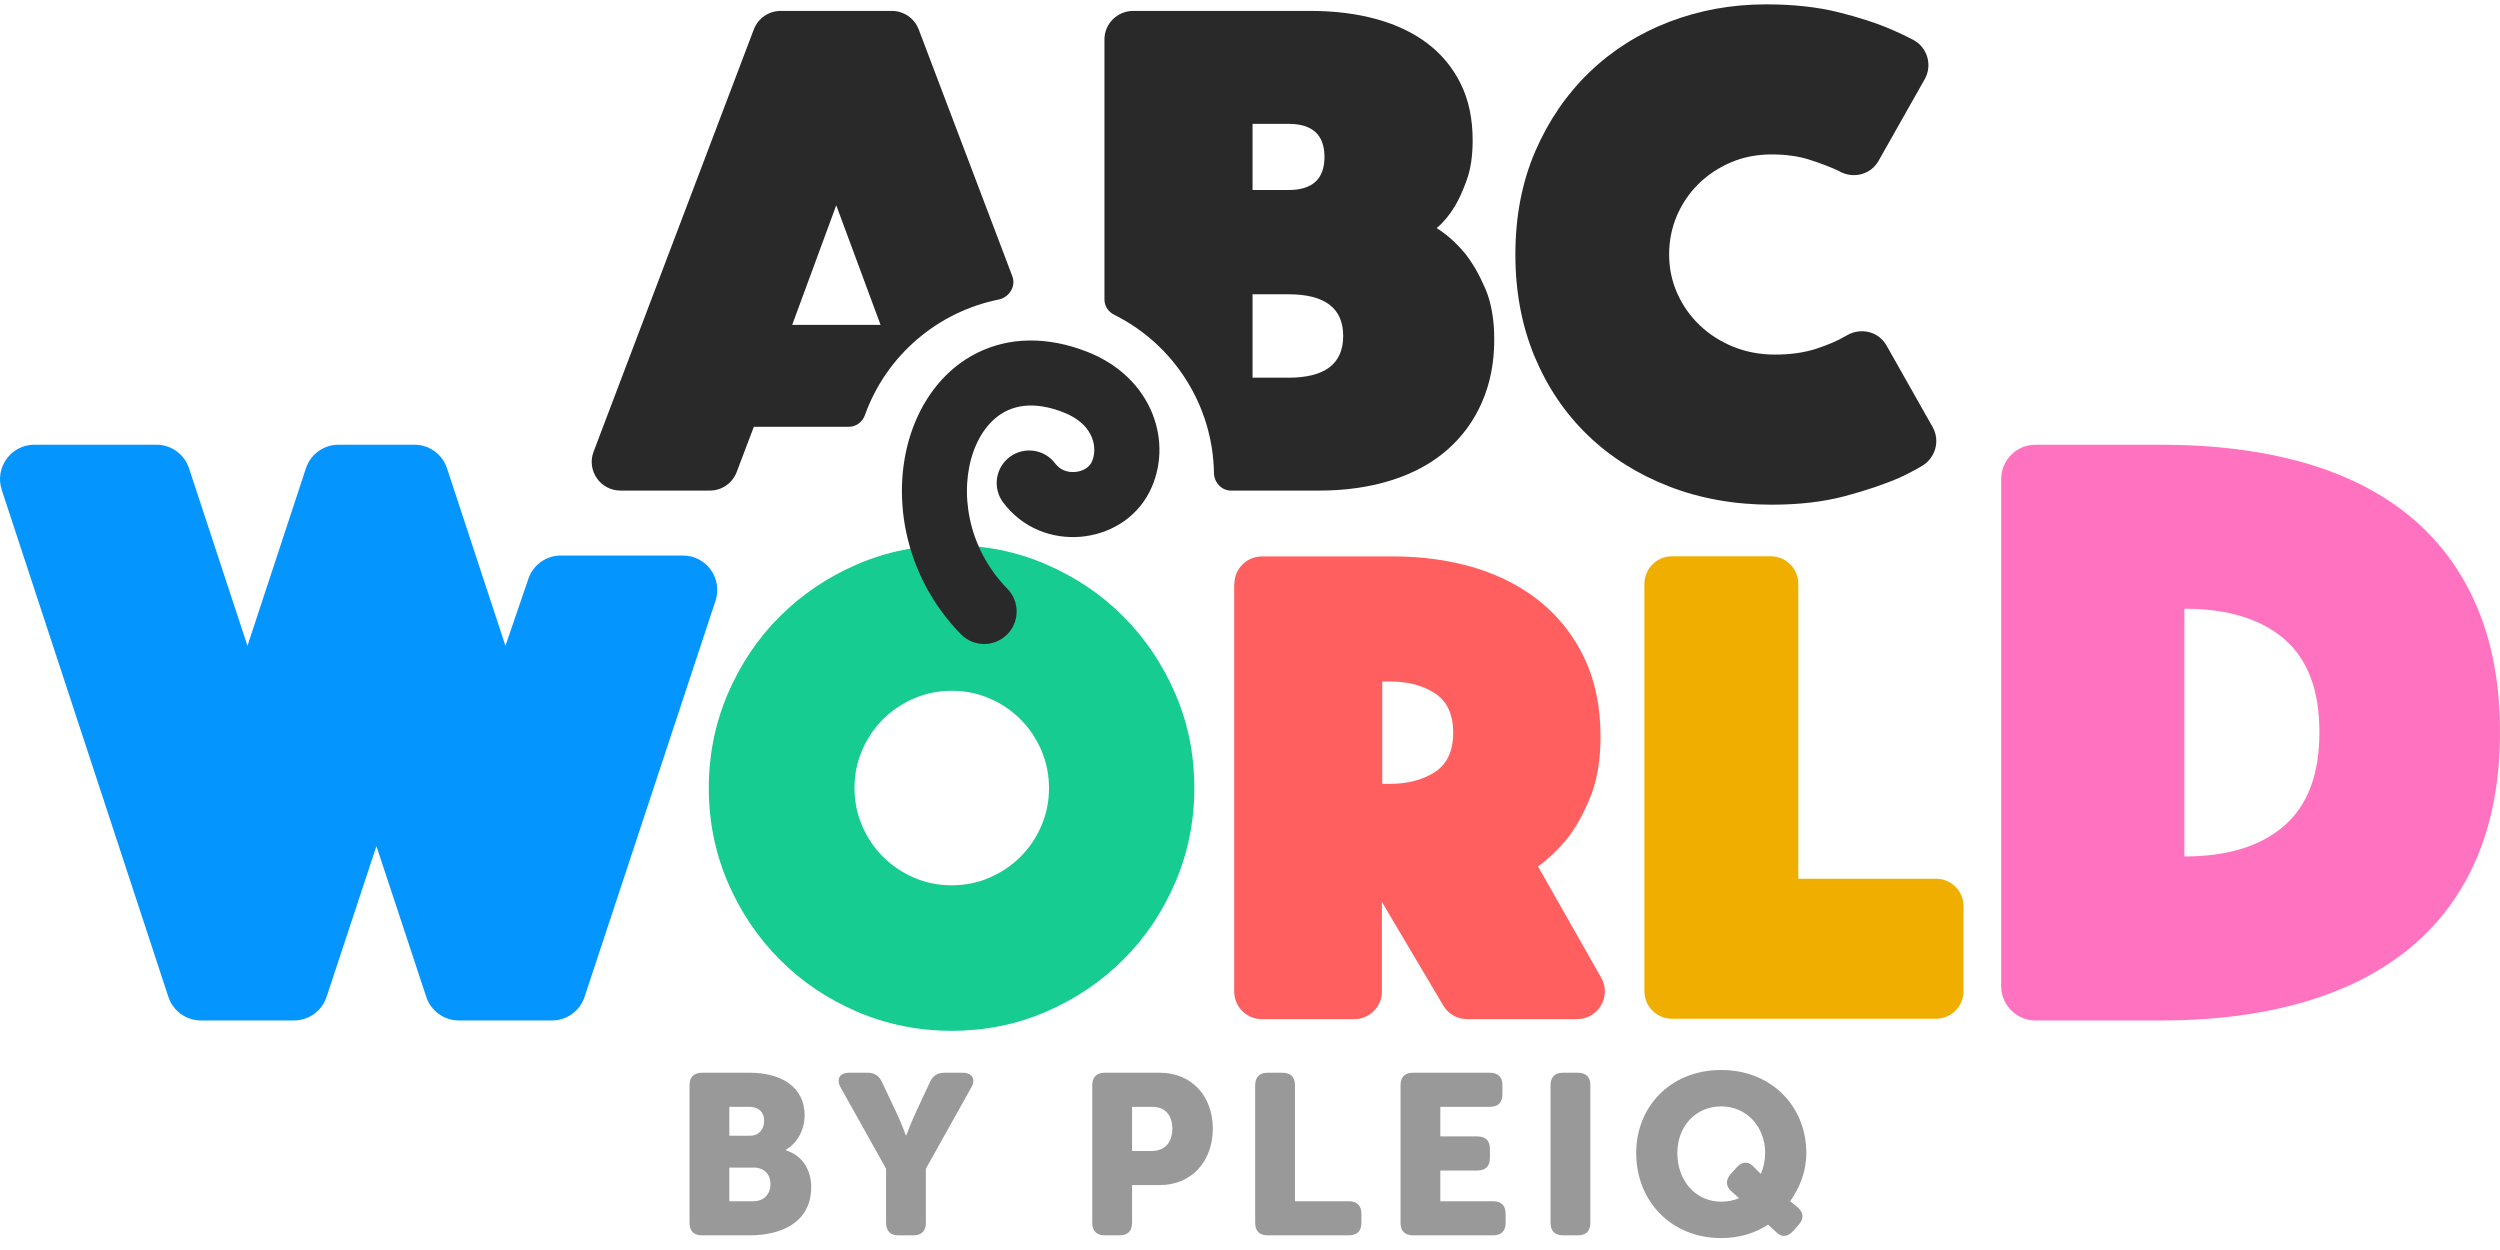
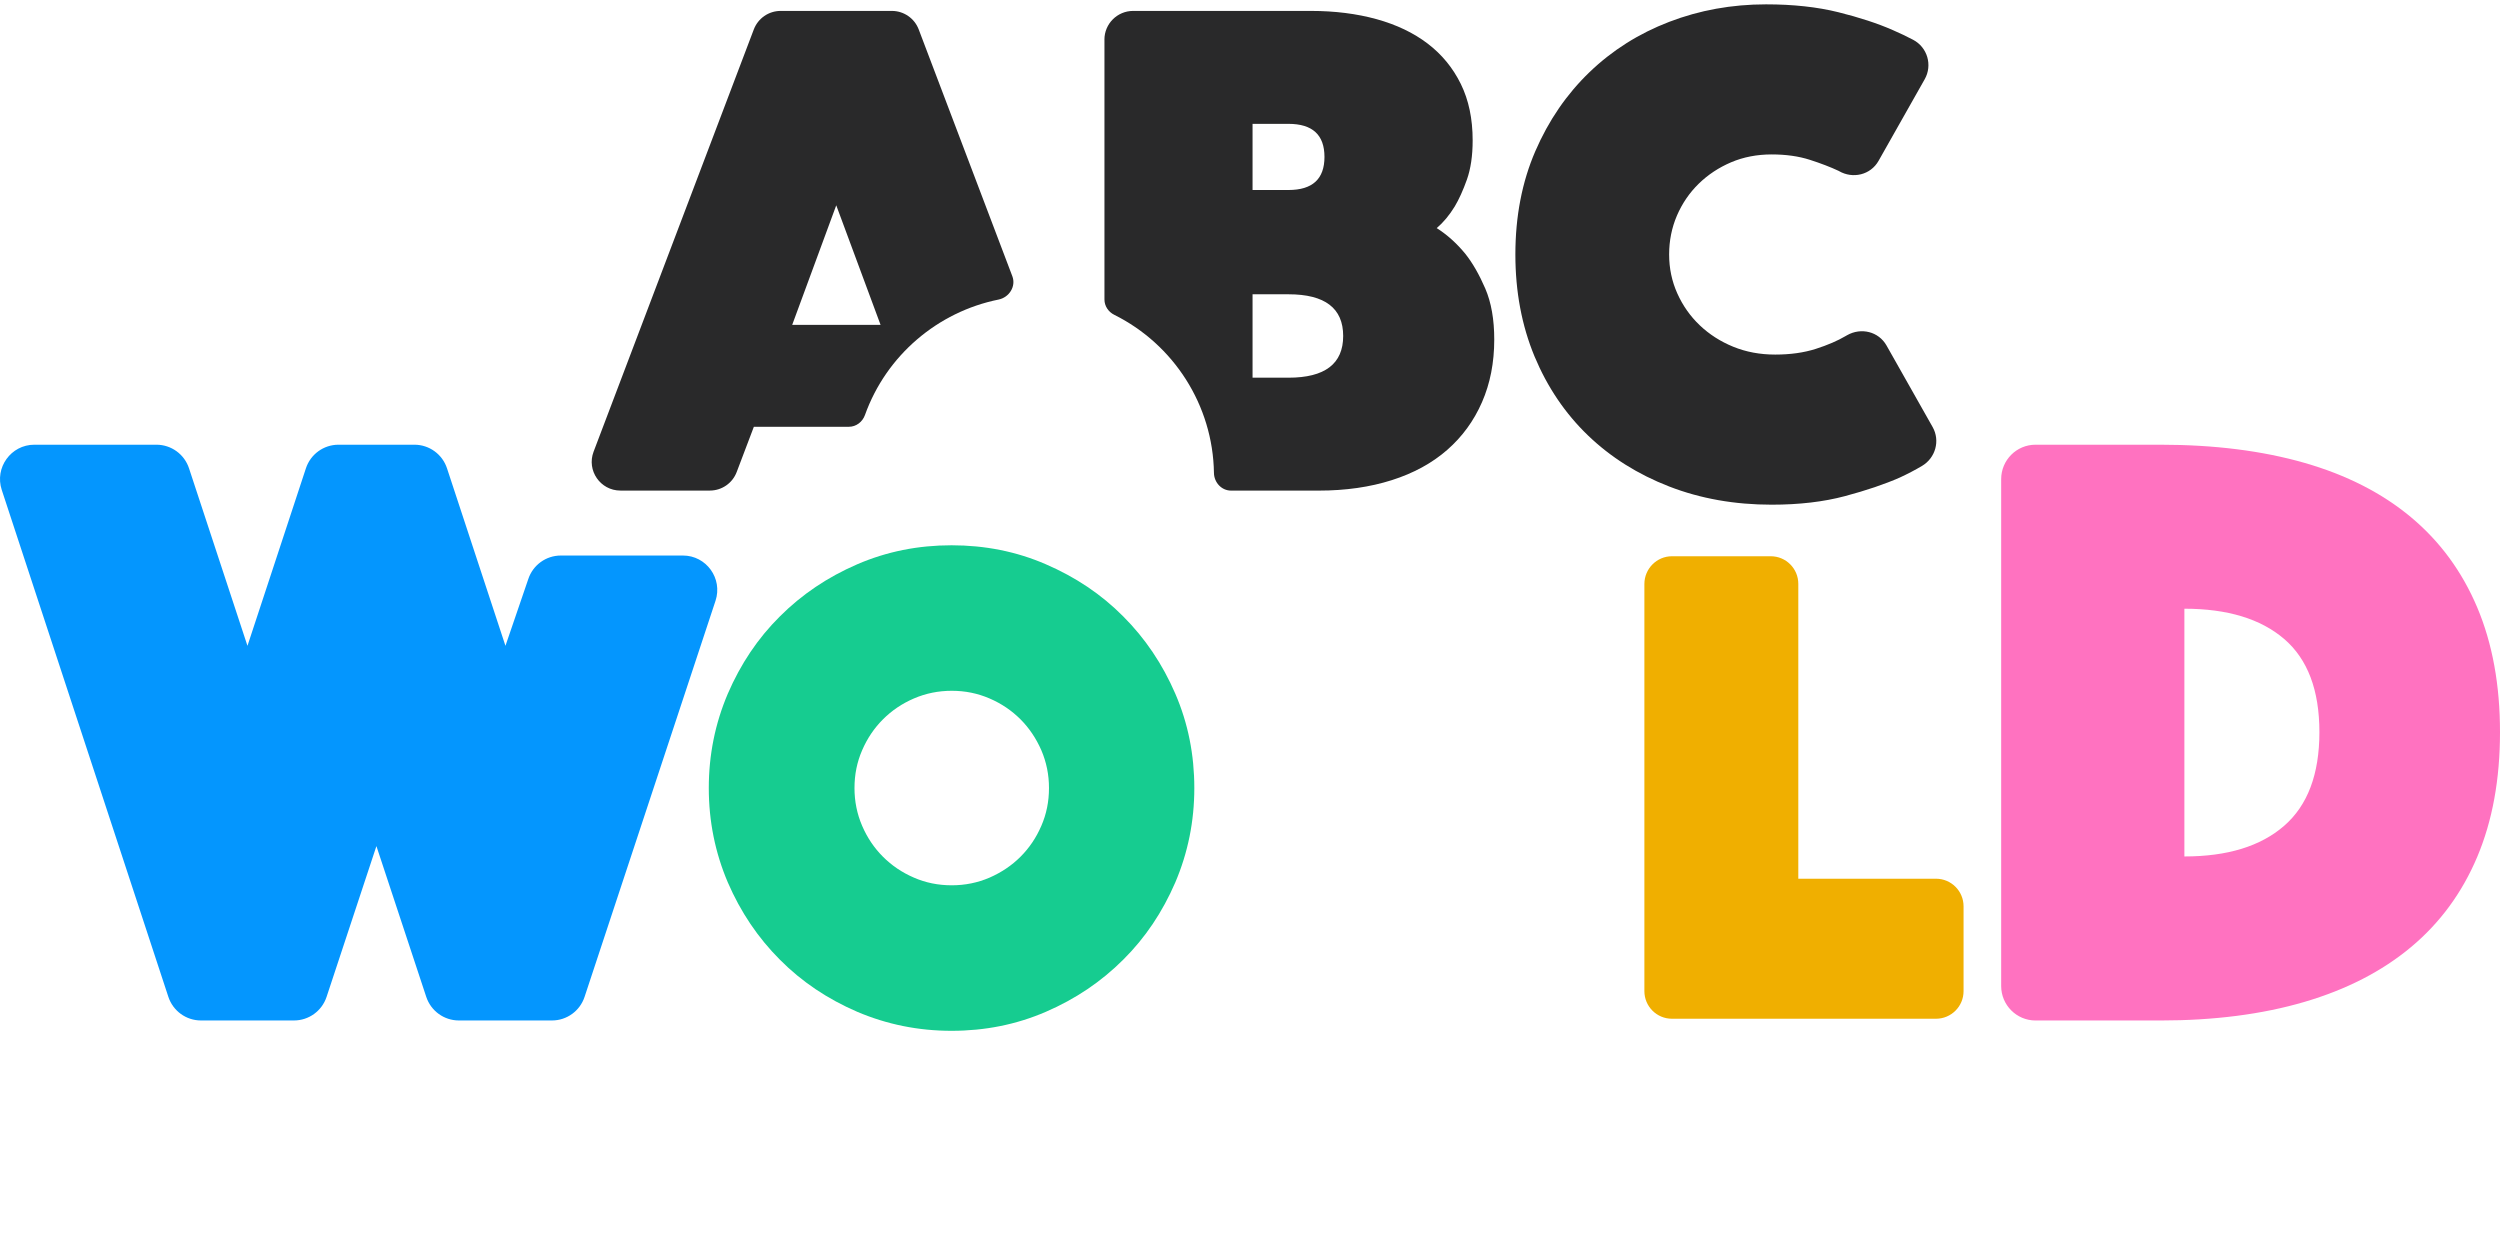
<svg xmlns="http://www.w3.org/2000/svg" width="512" height="256" viewBox="0 0 512 256" fill="none">
  <g clip-path="url(#clip0)">
    <path d="M7.033 91.077H32.041C35.074 91.077 37.763 93.031 38.714 95.917L50.681 132.266L62.648 95.917C63.598 93.025 66.288 91.077 69.32 91.077H84.877C87.909 91.077 90.598 93.031 91.549 95.917L103.516 132.266L108.186 118.612C109.137 115.72 111.826 113.772 114.859 113.772H139.867C144.655 113.772 148.042 118.471 146.54 123.033L119.725 204.146C118.774 207.037 116.085 208.991 113.053 208.991H93.969C90.942 208.991 88.252 207.043 87.296 204.157L77.09 173.28L66.884 204.157C65.928 207.043 63.244 208.991 60.211 208.991H41.15C38.117 208.991 35.428 207.037 34.477 204.146L0.36 100.338C-1.142 95.775 2.245 91.077 7.033 91.077Z" fill="#0496FE" />
    <path d="M145.16 161.391C145.16 154.577 146.471 148.138 149.054 142.073C151.674 136.008 155.194 130.729 159.724 126.236C164.216 121.744 169.495 118.187 175.56 115.566C181.625 112.946 188.065 111.673 194.879 111.673C201.692 111.673 208.169 112.946 214.197 115.566C220.262 118.187 225.541 121.706 230.033 126.236C234.526 130.729 238.083 136.008 240.703 142.073C243.324 148.138 244.597 154.577 244.597 161.391C244.597 168.205 243.287 174.644 240.703 180.71C238.083 186.775 234.563 192.053 230.033 196.546C225.541 201.039 220.262 204.595 214.197 207.216C208.132 209.837 201.692 211.11 194.879 211.11C188.065 211.11 181.625 209.799 175.56 207.216C169.495 204.595 164.216 201.076 159.724 196.546C155.231 192.053 151.674 186.775 149.054 180.71C146.471 174.644 145.16 168.205 145.16 161.391ZM174.999 161.391C174.999 164.124 175.523 166.708 176.571 169.141C177.619 171.575 179.042 173.671 180.839 175.468C182.636 177.265 184.733 178.688 187.166 179.736C189.562 180.784 192.146 181.309 194.916 181.309C197.649 181.309 200.232 180.784 202.666 179.736C205.062 178.688 207.196 177.265 208.993 175.468C210.79 173.671 212.213 171.575 213.261 169.141C214.309 166.745 214.833 164.162 214.833 161.391C214.833 158.658 214.309 156.075 213.261 153.641C212.213 151.245 210.79 149.111 208.993 147.314C207.196 145.517 205.099 144.095 202.666 143.046C200.232 141.998 197.686 141.474 194.916 141.474C192.183 141.474 189.6 141.998 187.166 143.046C184.733 144.095 182.636 145.517 180.839 147.314C179.042 149.111 177.619 151.208 176.571 153.641C175.523 156.038 174.999 158.621 174.999 161.391Z" fill="#16CC90" />
-     <path fill-rule="evenodd" clip-rule="evenodd" d="M199.427 92.304C196.454 100.4 197.979 112.064 206.309 120.576C208.881 123.205 208.835 127.421 206.207 129.993C203.578 132.565 199.362 132.519 196.79 129.891C184.809 117.647 182.211 100.553 186.926 87.713C189.305 81.234 193.702 75.467 200.129 72.267C206.675 69.01 214.467 68.844 222.656 72.047C236.184 77.338 240.481 90.878 235.37 100.828C229.767 111.734 213.381 113.502 205.45 102.907C203.247 99.963 203.847 95.79 206.791 93.586C209.736 91.382 213.909 91.983 216.112 94.927C217.062 96.195 218.54 96.795 220.178 96.659C221.915 96.514 223.073 95.62 223.524 94.743C224.809 92.24 224.442 87.046 217.805 84.45C212.532 82.388 208.718 82.869 206.063 84.19C203.29 85.57 200.892 88.315 199.427 92.304Z" fill="#29292A" />
    <path d="M409.84 201.938V98.13C409.84 94.234 412.985 91.077 416.867 91.077H442.427C453.465 91.077 463.3 92.314 471.93 94.787C480.561 97.261 487.841 100.976 493.771 105.923C499.701 110.87 504.219 117.031 507.336 124.4C510.447 131.769 512 140.285 512 149.947C512 159.614 510.442 168.13 507.336 175.493C504.225 182.863 499.701 189.018 493.771 193.97C487.841 198.917 480.561 202.661 471.93 205.196C463.3 207.732 453.465 208.997 442.427 208.997H416.867C412.991 208.991 409.84 205.834 409.84 201.938ZM447.361 175.403C456.166 175.403 462.974 173.314 467.79 169.129C472.606 164.945 475.014 158.553 475.014 149.947C475.014 141.346 472.606 134.982 467.79 130.854C462.974 126.732 456.166 124.665 447.361 124.665V175.403Z" fill="#FF72C0" />
-     <path d="M252.799 119.61C252.799 116.465 255.345 113.957 258.452 113.957H285.446C291.511 113.957 297.126 114.781 302.293 116.353C307.459 117.963 311.915 120.322 315.733 123.466C319.515 126.611 322.472 130.467 324.606 135.035C326.74 139.64 327.789 144.919 327.789 150.871C327.789 155.626 327.115 159.632 325.804 162.964C324.494 166.296 322.996 169.029 321.387 171.201C319.477 173.672 317.343 175.731 314.985 177.453L327.938 200.253C330.072 204.034 327.339 208.714 322.996 208.714H300.458C298.437 208.714 296.602 207.666 295.591 205.944L283.012 184.716V203.061C283.012 206.206 280.466 208.714 277.359 208.714H258.415C255.27 208.714 252.762 206.168 252.762 203.061V119.61H252.799ZM283.087 160.531H284.659C288.253 160.531 291.323 159.744 293.832 158.135C296.34 156.525 297.613 153.829 297.613 150.048C297.613 146.267 296.34 143.571 293.832 141.961C291.323 140.351 288.253 139.565 284.659 139.565H283.087V160.531Z" fill="#FF5F5F" />
    <path d="M342.423 113.919H362.64C365.784 113.919 368.293 116.465 368.293 119.572V179.961H396.484C399.629 179.961 402.137 182.506 402.137 185.614V202.985C402.137 206.13 399.591 208.638 396.484 208.638H342.423C339.278 208.638 336.77 206.093 336.77 202.985V119.61C336.77 116.465 339.315 113.919 342.423 113.919Z" fill="#F0AF00" />
    <path d="M314.433 30.966C311.71 37.263 310.349 44.316 310.349 52.12C310.349 59.732 311.659 66.683 314.27 72.991C316.897 79.282 320.543 84.674 325.207 89.164C329.871 93.653 335.419 97.137 341.833 99.628C348.252 102.118 355.251 103.36 362.835 103.36C368.473 103.36 373.48 102.773 377.857 101.604C382.234 100.435 385.976 99.165 389.087 97.798C390.696 97.052 392.21 96.262 393.627 95.421C396.39 93.783 397.386 90.259 395.799 87.453L386.358 70.755C384.732 67.886 381.137 67.028 378.279 68.654C378.189 68.71 378.099 68.761 378.004 68.812C376.349 69.789 374.307 70.67 371.877 71.449C369.44 72.229 366.672 72.618 363.561 72.618C360.45 72.618 357.586 72.082 354.959 71.009C352.337 69.936 350.053 68.468 348.106 66.615C346.165 64.763 344.629 62.589 343.515 60.099C342.395 57.609 341.838 54.949 341.838 52.12C341.838 49.291 342.373 46.631 343.442 44.141C344.516 41.656 345.996 39.482 347.892 37.63C349.788 35.778 352.005 34.315 354.531 33.236C357.057 32.163 359.831 31.627 362.847 31.627C365.767 31.627 368.366 31.994 370.65 32.728C372.934 33.462 374.903 34.219 376.558 34.998C376.574 35.01 376.597 35.021 376.614 35.032C379.461 36.692 383.101 35.823 384.727 32.943L394.179 16.228C395.81 13.342 394.736 9.689 391.805 8.147C390.499 7.458 389.11 6.797 387.641 6.159C384.53 4.793 380.811 3.579 376.484 2.5C372.158 1.427 367.224 0.891 361.682 0.891C354.683 0.891 348.072 2.088 341.85 4.476C335.627 6.865 330.181 10.304 325.517 14.793C320.853 19.283 317.156 24.67 314.433 30.966Z" fill="#29292A" />
    <path fill-rule="evenodd" clip-rule="evenodd" d="M182.656 2.236H159.875C157.433 2.236 155.245 3.749 154.378 6.033L121.566 92.508C120.109 96.351 122.95 100.469 127.063 100.469H145.376C147.846 100.469 150.046 98.927 150.896 96.615L154.39 87.405H173.851C175.343 87.405 176.639 86.406 177.142 85.001C181.516 72.779 192.03 63.872 204.502 61.35C206.681 60.909 208.116 58.655 207.328 56.576L188.152 6.028C187.286 3.744 185.097 2.236 182.656 2.236ZM171.263 42.047L180.338 66.526H162.244L171.263 42.047Z" fill="#29292A" />
    <path fill-rule="evenodd" clip-rule="evenodd" d="M252.116 100.475C250.165 100.475 248.646 98.804 248.617 96.853C248.41 82.996 240.373 70.524 228.198 64.473C227 63.877 226.192 62.681 226.192 61.343V8.115H226.186C226.186 4.869 228.819 2.236 232.066 2.236H268.461C273.367 2.236 277.863 2.804 281.936 3.929C286.01 5.06 289.498 6.725 292.395 8.936C295.287 11.142 297.549 13.893 299.169 17.184C300.79 20.476 301.6 24.33 301.6 28.746C301.6 31.891 301.206 34.564 300.424 36.775C299.636 38.986 298.803 40.826 297.92 42.3C296.84 44.066 295.613 45.541 294.241 46.716C296.401 48.089 298.365 49.861 300.131 52.022C301.605 53.89 302.95 56.242 304.182 59.088C305.409 61.935 306.022 65.423 306.022 69.547C306.022 74.262 305.189 78.532 303.518 82.358C301.847 86.184 299.467 89.453 296.373 92.153C293.279 94.854 289.498 96.919 285.031 98.337C280.563 99.76 275.579 100.475 270.082 100.475H252.116ZM263.887 25.365C268.793 25.365 271.252 27.621 271.252 32.139C271.252 36.657 268.793 38.913 263.887 38.913H256.523V25.365H263.887ZM275.083 68.81C275.083 74.504 271.348 77.351 263.887 77.351H256.523V60.27H263.887C271.348 60.27 275.083 63.117 275.083 68.81Z" fill="#29292A" />
-     <path d="M141.214 250.438C141.214 252.115 142.099 253 143.776 253H153.465C160.08 253 166.136 250.345 166.136 243.078C166.136 240.143 164.738 236.743 160.918 235.578V235.485C163.434 234.041 164.785 231.199 164.785 228.405C164.785 222.675 160.127 219.694 153.465 219.694H143.776C142.099 219.694 141.214 220.579 141.214 222.256V250.438ZM149.366 232.597V226.681H153.419C155.608 226.681 156.493 227.985 156.493 229.523C156.493 231.106 155.608 232.597 153.558 232.597H149.366ZM149.366 246.013V239.118H154.304C156.679 239.118 157.797 240.656 157.797 242.519C157.797 244.382 156.633 246.013 154.257 246.013H149.366ZM181.467 250.438C181.467 252.115 182.352 253 184.029 253H187.057C188.734 253 189.619 252.115 189.619 250.438V239.351L198.888 222.768C199.913 220.998 199.121 219.694 197.118 219.694H193.438C191.994 219.694 191.063 220.299 190.457 221.604L187.616 227.706C186.544 229.988 185.613 232.504 185.613 232.504H185.519C185.519 232.504 184.588 229.988 183.516 227.706L180.628 221.604C180.023 220.299 179.091 219.694 177.647 219.694H173.967C171.964 219.694 171.172 220.998 172.197 222.768L181.467 239.351V250.438ZM223.698 250.438C223.698 252.115 224.583 253 226.26 253H229.287C230.964 253 231.849 252.115 231.849 250.438V242.705H237.533C244.007 242.705 248.386 237.861 248.386 231.153C248.386 224.445 244.007 219.694 237.533 219.694H226.26C224.583 219.694 223.698 220.579 223.698 222.256V250.438ZM231.849 235.718V226.681H235.995C238.697 226.681 240.095 228.498 240.095 231.153C240.095 233.808 238.697 235.718 235.856 235.718H231.849ZM257.06 250.438C257.06 252.115 257.945 253 259.622 253H276.252C277.929 253 278.814 252.115 278.814 250.438V248.575C278.814 246.898 277.929 246.013 276.252 246.013H265.212V222.256C265.212 220.579 264.327 219.694 262.65 219.694H259.622C257.945 219.694 257.06 220.579 257.06 222.256V250.438ZM286.829 250.438C286.829 252.115 287.714 253 289.391 253H305.788C307.465 253 308.35 252.115 308.35 250.438V248.575C308.35 246.898 307.465 246.013 305.788 246.013H294.981V239.724H302.574C304.251 239.724 305.136 238.839 305.136 237.162V235.299C305.136 233.622 304.251 232.737 302.574 232.737H294.981V226.681H305.136C306.813 226.681 307.698 225.796 307.698 224.119V222.256C307.698 220.579 306.813 219.694 305.136 219.694H289.391C287.714 219.694 286.829 220.579 286.829 222.256V250.438ZM317.554 250.438C317.554 252.115 318.439 253 320.116 253H323.143C324.82 253 325.705 252.115 325.705 250.438V222.256C325.705 220.579 324.82 219.694 323.143 219.694H320.116C318.439 219.694 317.554 220.579 317.554 222.256V250.438ZM335.091 236.137C335.091 245.919 342.171 253.559 352.512 253.559C356.146 253.559 359.407 252.581 362.108 250.811L363.832 252.394C364.903 253.466 366.115 253.326 367.232 252.115L368.397 250.811C369.515 249.553 369.375 248.249 368.071 247.177L366.627 246.013C368.583 243.218 369.934 239.957 369.934 236.137C369.934 226.588 362.807 219.135 352.512 219.135C342.171 219.135 335.091 226.588 335.091 236.137ZM343.522 236.137C343.522 230.687 347.249 226.588 352.512 226.588C357.637 226.588 361.503 230.687 361.503 236.137C361.503 237.674 361.177 239.118 360.618 240.423L358.987 238.792C357.916 237.768 356.705 237.907 355.587 239.165L354.422 240.469C353.351 241.727 353.444 242.985 354.655 244.056L356.146 245.361C355.121 245.873 353.724 246.106 352.512 246.106C347.249 246.106 343.522 241.82 343.522 236.137Z" fill="black" fill-opacity="0.4" />
  </g>
  <defs>
    <clipPath id="clip0">
      <rect width="512" height="256" fill="white" />
    </clipPath>
  </defs>
</svg>